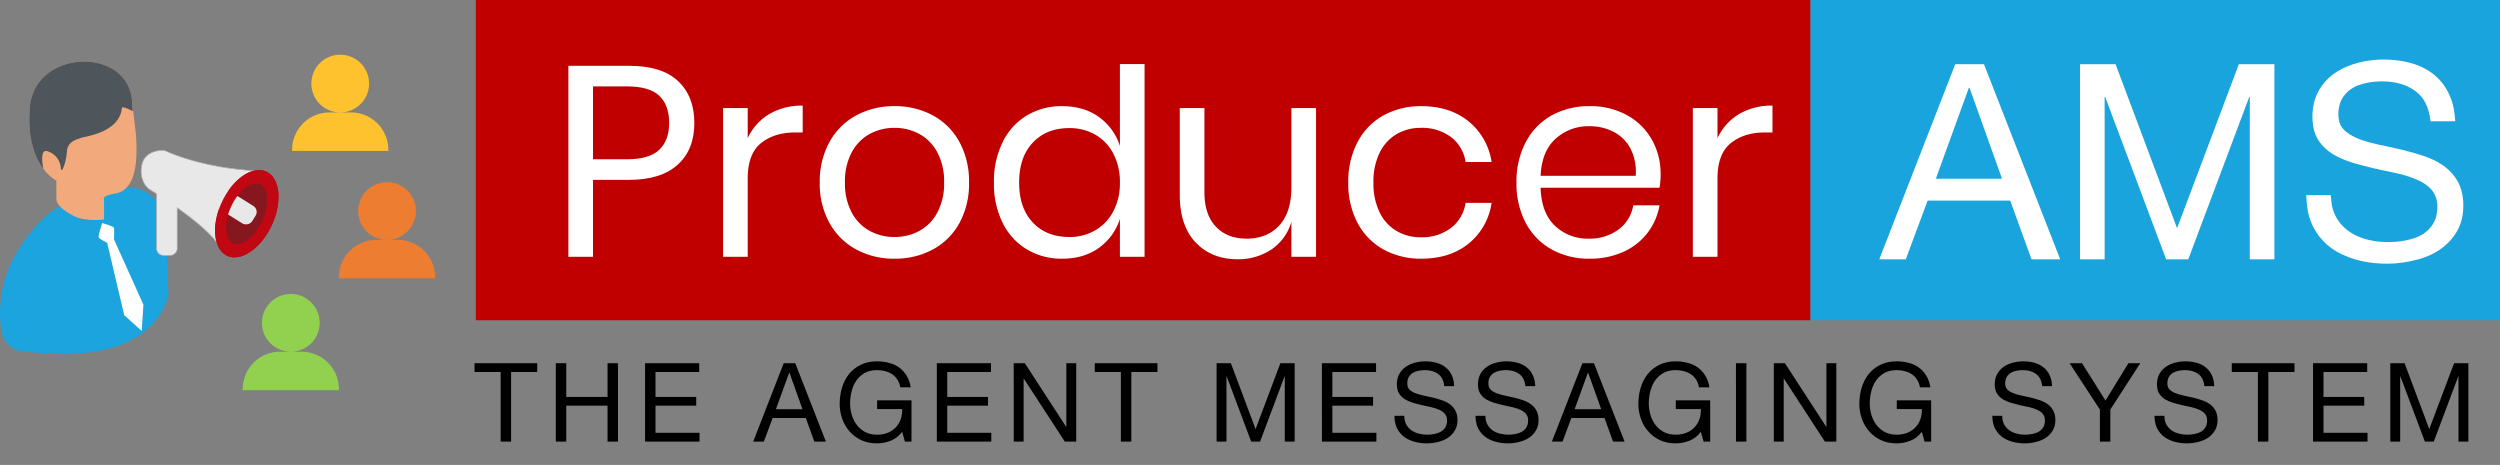
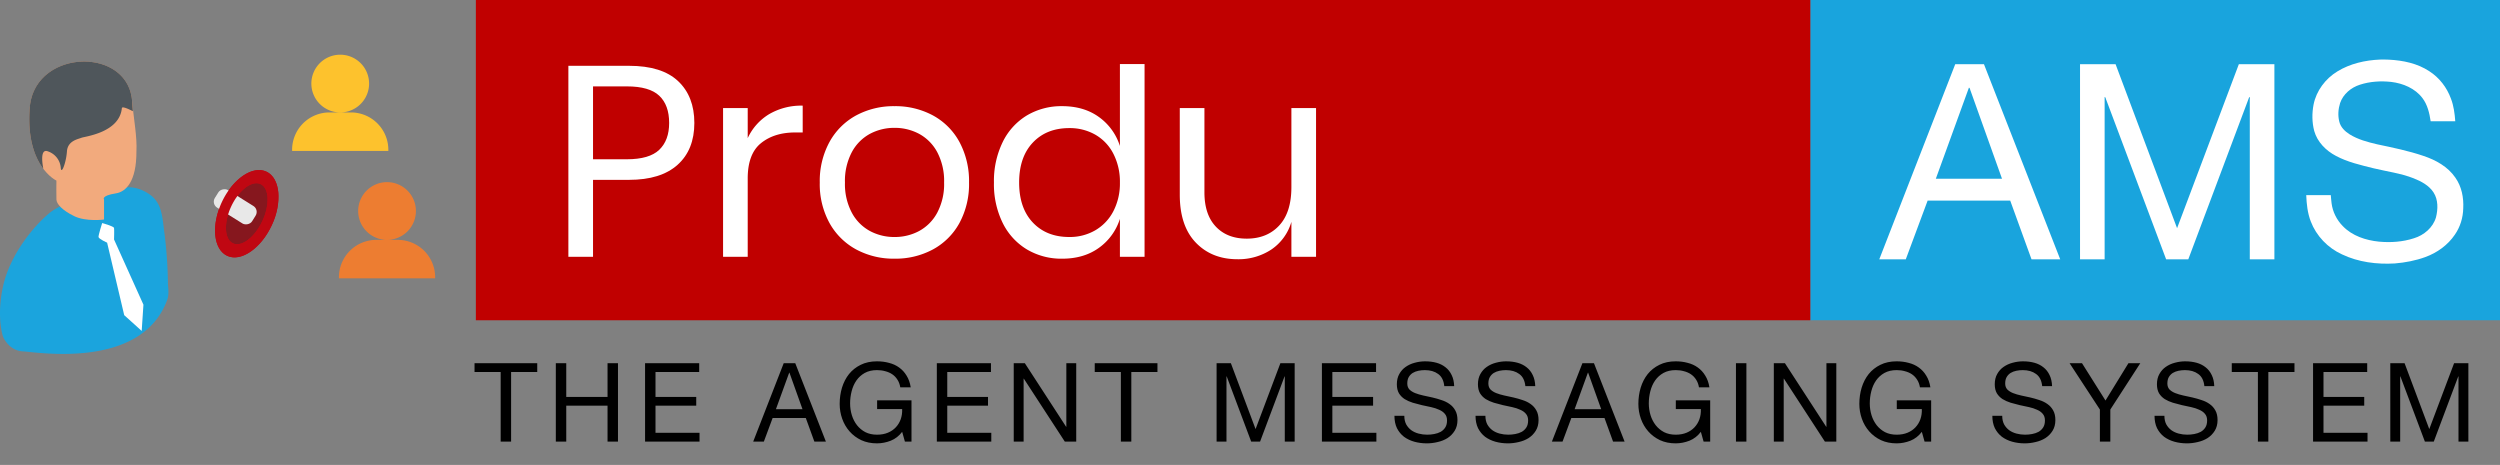
<svg xmlns="http://www.w3.org/2000/svg" xmlns:ns1="http://sodipodi.sourceforge.net/DTD/sodipodi-0.dtd" xmlns:ns2="http://www.inkscape.org/namespaces/inkscape" id="Group_2863" data-name="Group 2863" width="1069.97" height="199" viewBox="0 0 1069.97 199" version="1.1" ns1:docname="AMS LOGO.svg" ns2:version="1.1.2 (b8e25be8, 2022-02-05)">
  <rect x="0" y="0" width="1069.97" height="199" fill="#808080" stroke="none" />
  <defs id="defs414" />
  <ns1:namedview id="namedview412" pagecolor="#ffffff" bordercolor="#666666" borderopacity="1.0" ns2:pageshadow="2" ns2:pageopacity="0.0" ns2:pagecheckerboard="0" showgrid="false" ns2:zoom="0.8448433" ns2:cx="618.45788" ns2:cy="-17.754772" ns2:window-width="1440" ns2:window-height="786" ns2:window-x="0" ns2:window-y="25" ns2:window-maximized="0" ns2:current-layer="Group_2863" />
  <g id="Group_273" data-name="Group 273" transform="translate(-3471.029 -2262.965)">
    <g id="Group_272" data-name="Group 272" transform="translate(3195.615 2717.388)">
      <rect id="Rectangle_174" data-name="Rectangle 174" width="295.184" height="137.069" transform="translate(1050.2 -454.422)" fill="#19a4dd" />
      <rect id="Rectangle_175" data-name="Rectangle 175" width="571.122" height="137.069" transform="scale(1,-1)" fill="#c00000" x="479.078" y="317.353" />
      <g id="Group_252" data-name="Group 252" transform="translate(518.672 -430.316)">
        <path id="Path_263" data-name="Path 263" d="M498.178-380.9v32.927H487.627V-429.71H513.6q14.026,0,20.985,6.55t6.957,17.913q0,11.478-7.188,17.913T513.6-380.9Zm28.347-12.869q4.231-4.057,4.232-11.478,0-7.652-4.232-11.651t-13.854-4H498.178v31.188h14.493Q522.292-389.711,526.525-393.769Z" transform="translate(-487.627 433.768)" fill="#fff" />
        <path id="Path_264" data-name="Path 264" d="M565.424-411.1a27.22,27.22,0,0,1,14.375-3.651v11.478h-3.245q-8.927,0-14.609,4.58t-5.68,15.129v33.508h-10.55v-63.652h10.55v12.869A23.407,23.407,0,0,1,565.424-411.1Z" transform="translate(-479.512 435.858)" fill="#fff" />
        <path id="Path_265" data-name="Path 265" d="M630.435-410.611A28.241,28.241,0,0,1,641.8-399.249a35.308,35.308,0,0,1,4.116,17.391,34.969,34.969,0,0,1-4.116,17.334,28.314,28.314,0,0,1-11.363,11.3,33.769,33.769,0,0,1-16.406,3.942,33.757,33.757,0,0,1-16.405-3.942,28.682,28.682,0,0,1-11.421-11.3,34.568,34.568,0,0,1-4.174-17.334,34.9,34.9,0,0,1,4.174-17.391,28.6,28.6,0,0,1,11.421-11.362,33.773,33.773,0,0,1,16.405-3.942A33.785,33.785,0,0,1,630.435-410.611Zm-26.9,7.883a19.189,19.189,0,0,0-7.768,7.826,26.375,26.375,0,0,0-2.956,13.043,26.105,26.105,0,0,0,2.956,12.928,19.161,19.161,0,0,0,7.768,7.826,22.047,22.047,0,0,0,10.492,2.551,22.046,22.046,0,0,0,10.492-2.551,19.169,19.169,0,0,0,7.769-7.826,26.114,26.114,0,0,0,2.956-12.928A26.383,26.383,0,0,0,632.29-394.9a19.2,19.2,0,0,0-7.769-7.826,22.081,22.081,0,0,0-10.492-2.55A22.082,22.082,0,0,0,603.536-402.727Z" transform="translate(-474.438 435.886)" fill="#fff" />
        <path id="Path_266" data-name="Path 266" d="M692.366-407.3a24.177,24.177,0,0,1,8.984,12.406v-38.376H711.9v85.8H701.35v-16.232a24.153,24.153,0,0,1-8.984,12.4q-6.435,4.64-15.711,4.639a28.848,28.848,0,0,1-15.072-3.942,27.232,27.232,0,0,1-10.375-11.3,37.564,37.564,0,0,1-3.769-17.334,37.934,37.934,0,0,1,3.769-17.391A27.175,27.175,0,0,1,661.583-408a28.858,28.858,0,0,1,15.072-3.943Q685.931-411.938,692.366-407.3Zm-28.29,10.956q-5.857,6.2-5.855,17.1t5.855,17.1q5.854,6.2,15.595,6.2a21.646,21.646,0,0,0,11.187-2.9,20.157,20.157,0,0,0,7.71-8.174,25.826,25.826,0,0,0,2.782-12.231,26.182,26.182,0,0,0-2.782-12.29,19.717,19.717,0,0,0-7.71-8.174,22.014,22.014,0,0,0-11.187-2.84Q669.932-402.547,664.076-396.345Z" transform="translate(-465.3 433.271)" fill="#fff" />
        <path id="Path_267" data-name="Path 267" d="M775.542-413.841v63.651h-10.55v-14.956a21.411,21.411,0,0,1-8.637,11.884,25.5,25.5,0,0,1-14.434,4.116q-11.016,0-17.855-7.131t-6.841-20.463v-37.1h10.549v36.057q0,9.509,4.871,14.667t13.218,5.159q8.693,0,13.912-5.624t5.218-16.4v-33.855Z" transform="translate(-455.55 435.986)" fill="#fff" />
-         <path id="Path_268" data-name="Path 268" d="M831.975-408.06a27.5,27.5,0,0,1,9.855,17.391H830.7a16.283,16.283,0,0,0-6.319-10.725,20.7,20.7,0,0,0-12.811-3.884,20.526,20.526,0,0,0-10.146,2.55,18.56,18.56,0,0,0-7.362,7.826,27.721,27.721,0,0,0-2.782,13.043,27.707,27.707,0,0,0,2.782,13.044,18.527,18.527,0,0,0,7.362,7.825,20.488,20.488,0,0,0,10.146,2.552,20.485,20.485,0,0,0,12.811-3.942,16.493,16.493,0,0,0,6.319-10.783h11.131a27.338,27.338,0,0,1-9.855,17.449q-8,6.435-20.172,6.434a32.764,32.764,0,0,1-16.232-3.942,27.84,27.84,0,0,1-11.072-11.3,35.765,35.765,0,0,1-4-17.334,36.113,36.113,0,0,1,4-17.391,27.774,27.774,0,0,1,11.072-11.362,32.779,32.779,0,0,1,16.232-3.942Q823.975-414.553,831.975-408.06Z" transform="translate(-446.711 435.886)" fill="#fff" />
-         <path id="Path_269" data-name="Path 269" d="M904.886-379.655h-50.9q.347,10.9,6.2,16.348a20.23,20.23,0,0,0,14.318,5.449,20.688,20.688,0,0,0,12.813-3.884,16.063,16.063,0,0,0,6.318-10.376h11.245a26.74,26.74,0,0,1-5.159,11.826,26.788,26.788,0,0,1-10.376,8.116,34.365,34.365,0,0,1-14.376,2.9,32.761,32.761,0,0,1-16.232-3.942,27.842,27.842,0,0,1-11.073-11.3,35.766,35.766,0,0,1-4-17.334,36.114,36.114,0,0,1,4-17.391,27.776,27.776,0,0,1,11.073-11.362,32.776,32.776,0,0,1,16.232-3.942,32.047,32.047,0,0,1,16.172,3.942A27.153,27.153,0,0,1,901.7-400.06a29.7,29.7,0,0,1,3.652,14.609A31.51,31.51,0,0,1,904.886-379.655Zm-12.52-16.927a16.975,16.975,0,0,0-7.306-7.072,22.241,22.241,0,0,0-10.085-2.32,20.883,20.883,0,0,0-14.61,5.391q-5.914,5.392-6.375,15.826h40.694A21.666,21.666,0,0,0,892.365-396.582Z" transform="translate(-437.885 435.886)" fill="#fff" />
-         <path id="Path_270" data-name="Path 270" d="M929.6-411.1a27.224,27.224,0,0,1,14.376-3.651v11.478h-3.247q-8.929,0-14.607,4.58t-5.682,15.129v33.508h-10.55v-63.652h10.55v12.869A23.4,23.4,0,0,1,929.6-411.1Z" transform="translate(-428.633 435.858)" fill="#fff" />
      </g>
      <rect id="Rectangle_176" data-name="Rectangle 176" width="44.167" height="12.184" transform="translate(745.6 -439.193)" fill="#c00000" />
    </g>
  </g>
  <path id="AMS" style="stroke-width:1.1;stroke-miterlimit:4;stroke-dasharray:none;fill:#ffffff" d="m 1018.637,25.494 c -6.354,0.27 -12.808,1.713 -18.272,5.07 -5.111,3.11 -9.021,8.289 -10.186,14.199 -0.718,3.72 -0.682,7.626 0.283,11.299 1.326,4.709 5.02,8.416 9.272,10.647 5.003,2.692 10.597,3.925 16.062,5.301 5.731,1.387 11.65,2.134 17.171,4.288 3.276,1.307 6.622,3.041 8.583,6.099 2.006,3.139 1.9,7.142 1.018,10.634 -1.28,4.388 -5.146,7.643 -9.433,8.942 -4.8,1.563 -9.947,1.913 -14.955,1.448 -5.651,-0.57 -11.472,-2.463 -15.489,-6.652 -2.611,-2.647 -4.353,-6.127 -4.811,-9.824 -0.157,-1.141 -0.216,-2.293 -0.328,-3.439 -3.504,0 -7.008,0 -10.512,0 0.154,3.806 0.546,7.659 1.933,11.238 2.355,6.23 7.319,11.366 13.365,14.118 7.008,3.352 14.947,4.341 22.643,3.888 4.434,-0.367 8.856,-1.215 13.043,-2.735 5.035,-1.845 9.614,-5.109 12.629,-9.584 2.287,-3.282 3.494,-7.246 3.583,-11.234 0.249,-4.6 -0.675,-9.397 -3.392,-13.197 -3.186,-4.673 -8.367,-7.518 -13.622,-9.27 -6.462,-2.2 -13.161,-3.561 -19.828,-4.969 -4.061,-0.948 -8.191,-2.041 -11.768,-4.256 -2.026,-1.277 -3.898,-3.085 -4.449,-5.5 -0.645,-2.582 -0.444,-5.356 0.356,-7.879 1.292,-3.847 4.697,-6.674 8.498,-7.876 4.297,-1.396 8.916,-1.671 13.391,-1.187 5.059,0.612 10.22,2.751 13.356,6.92 2.173,2.86 3.001,6.447 3.515,9.933 3.512,10e-7 7.024,0 10.535,0 -0.245,-3.307 -0.655,-6.642 -1.872,-9.752 -1.733,-4.741 -4.962,-8.94 -9.226,-11.67 -5.115,-3.389 -11.307,-4.661 -17.352,-4.959 -1.247,-0.061 -2.495,-0.065 -3.743,-0.039 z M 836.328,28.736 C 825.651,56.157 814.977,83.579 804.299,111 c 3.783,0 7.565,0 11.348,0 3.12,-8.385 6.241,-16.769 9.361,-25.154 11.778,0 23.556,0 35.334,0 3.042,8.385 6.083,16.77 9.125,25.154 4.095,0 8.19,0 12.285,0 -10.882,-27.845 -21.761,-55.692 -32.645,-83.537 -4.094,0 -8.189,0 -12.283,0 -0.165,0.424 -0.331,0.849 -0.496,1.273 z m 53.898,0.727 c 0,27.179 0,54.358 0,81.537 3.51,0 7.021,0 10.531,0 0,-23.166 0,-46.332 0,-69.498 0.55,0.087 0.489,1.056 0.793,1.498 8.511,22.667 17.02,45.334 25.533,68 3.158,0 6.315,0 9.473,0 8.701,-23.165 17.397,-46.332 26.096,-69.498 0.521,0.09 0.094,1.128 0.232,1.6 0,22.633 0,45.265 0,67.898 3.51,0 7.02,0 10.529,0 0,-27.846 0,-55.691 0,-83.537 -5.07,0 -10.141,0 -15.211,0 -8.811,23.401 -17.628,46.799 -26.441,70.199 -8.775,-23.4 -17.549,-46.799 -26.324,-70.199 -5.07,0 -10.141,0 -15.211,0 0,0.667 0,1.333 0,2 z m -47.475,8.07 c 0.454,0.199 0.428,1.061 0.7,1.511 4.459,12.48 8.918,24.96 13.378,37.441 -9.438,0 -18.876,0 -28.314,0 4.719,-12.986 9.438,-25.971 14.156,-38.957 z" />
  <g id="Group_2860" data-name="Group 2860">
    <g id="Group_2848" data-name="Group 2848" transform="translate(103.871 125.815)">
-       <path id="Union_2" data-name="Union 2" d="M0,41.182V40.71a16,16,0,0,1,16-16h9.183a16,16,0,0,1,16,16v.472ZM8.237,12.354A12.355,12.355,0,1,1,20.592,24.71,12.355,12.355,0,0,1,8.237,12.354Z" transform="translate(0 0)" fill="#92d050" />
-     </g>
+       </g>
    <g id="Group_2849" data-name="Group 2849" transform="translate(145.056 77.952)">
      <path id="Union_2-2" data-name="Union 2" d="M0,41.182V40.71a16,16,0,0,1,16-16h9.183a16,16,0,0,1,16,16v.472ZM8.237,12.354A12.355,12.355,0,1,1,20.592,24.71,12.355,12.355,0,0,1,8.237,12.354Z" transform="translate(0 0)" fill="#ed7d31" />
    </g>
    <g id="Group_2850" data-name="Group 2850" transform="translate(125.02 23.41)">
      <path id="Union_2-3" data-name="Union 2" d="M0,41.182V40.71a16,16,0,0,1,16-16h9.183a16,16,0,0,1,16,16v.472ZM8.237,12.354A12.355,12.355,0,1,1,20.592,24.71,12.355,12.355,0,0,1,8.237,12.354Z" transform="translate(0 0)" fill="#fdc22d" />
    </g>
    <g id="Group_2851" data-name="Group 2851" transform="translate(0 26.345)">
      <path id="Path_2177" data-name="Path 2177" d="M1213.121,2567.134c-7.087,5.734-17.21,18.2-20.136,31.568s0,21.565,0,21.565,2.309,5.958,8.537,6.3,50.612,7.842,61.676-21.915c1.006-2.7.374-5.381.361-7.493a192.963,192.963,0,0,0-1.415-20.611c-.986-6.668-.814-13.064-6.13-16.95-3.417-2.5-7.467-3.707-10.861-3.137S1220.209,2561.4,1213.121,2567.134Z" transform="translate(-1191.685 -2502.52)" fill="#1ba4dd" />
      <path id="Path_2178" data-name="Path 2178" d="M1223.471,2567.583s-1.622,5.121-1.556,5.957,3.678,2.428,3.678,2.428l7.318,31.038,7.48,6.746.749-11.228-12.583-27.906s.133-4.162,0-4.931S1223.471,2567.583,1223.471,2567.583Z" transform="translate(-1179.748 -2498.461)" fill="#fff" />
      <path id="Path_2179" data-name="Path 2179" d="M1232.126,2575.126v8.563s-7.734,1.048-12.836-1.476-7.456-5.151-7.543-7.086,0-8.1,0-8.1-13.4-6.225-11.407-31.258,41.7-26.348,43.767-3.083c.7,7.865,2.227,15.627,1.883,21.85.052,12.922-4.506,17.283-8.8,17.956C1230.7,2573.506,1232.126,2575.126,1232.126,2575.126Z" transform="translate(-1187.598 -2516.077)" fill="#f2aa7d" />
      <path id="Intersection_1" data-name="Intersection 1" d="M13.479,45.617a8.074,8.074,0,0,0-5.456-7.159c-3.93-1.624-2.055,7.159-2.055,7.159s-.03.042-.089.118C2.52,41.2-.872,33.172.2,19.69c2-25.034,41.7-26.345,43.768-3.082q.211,2.375.358,4.641c-2.888-1.459-4.476-1.977-4.7-1.382-.976,10.617-15.918,12.172-17.3,12.754s-5.905,1.229-6.214,5.837c-.25,3.716-1.6,7.96-2.284,7.959C13.667,46.417,13.542,46.172,13.479,45.617Z" transform="translate(12.538 0)" fill="#4f565b" />
    </g>
    <g id="Group_2852" data-name="Group 2852" transform="translate(60.418 64.358)">
-       <path id="Union_1" data-name="Union 1" d="M9.582,44.933a3,3,0,0,1-3-3V18.568C4.512,17.237,3.21,16.448,3.21,16.448S-1.38,12.911.417,5.707C1.946-.006,8.852-.2,10.019.077,28.643,8.4,50.574,8.814,50.574,8.814S38.942,49.952,33.045,40.459c-3.023-4.865-10.784-11.051-17.634-15.926v17.4a3,3,0,0,1-3,3Z" transform="translate(0 0)" fill="#e8e8e8" stroke="#b1b1b1" stroke-width="0.3" />
      <ellipse id="Ellipse_12" data-name="Ellipse 12" cx="11.772" cy="19.866" rx="11.772" ry="19.866" transform="translate(42.927 4.132) rotate(25)" fill="#c00712" />
      <ellipse id="Ellipse_13" data-name="Ellipse 13" cx="7.358" cy="13.98" rx="7.358" ry="13.98" transform="translate(44.44 11.331) rotate(25)" fill="#86171e" />
      <rect id="Rectangle_1684" data-name="Rectangle 1684" width="8.829" height="18.803" rx="3" transform="matrix(0.53, -0.848, 0.848, 0.53, 29.95, 22.911)" fill="#e8e8e8" />
      <path id="Exclusion_1" data-name="Exclusion 1" d="M8.326,37.368a7.4,7.4,0,0,1-3.151-.68c-5.883-2.743-6.9-13.052-2.274-22.98C6.664,5.637,13.208,0,18.814,0a7.4,7.4,0,0,1,3.152.68c2.85,1.328,4.656,4.45,5.085,8.791A27.975,27.975,0,0,1,24.241,23.66C20.475,31.731,13.931,37.368,8.326,37.368ZM17.712,5.635c-3.636,0-8.081,4.087-10.811,9.94-3.257,6.985-2.915,14.064.762,15.779a4.141,4.141,0,0,0,1.764.379c3.636,0,8.082-4.087,10.813-9.939a21.684,21.684,0,0,0,2.224-9.87c-.144-2.98-1.2-5.079-2.986-5.909A4.14,4.14,0,0,0,17.712,5.635Z" transform="translate(31.63 8.426)" fill="#c00712" />
    </g>
  </g>
  <path id="THE_AGENT_MESSAGING_SYSTEM" ns1:type="inkscape:offset" ns2:radius="0" ns2:original="M 172.34766 -34.357422 C 169.68432 -34.357422 167.35104 -33.856182 165.3457 -32.853516 C 163.3717 -31.882182 161.71061 -30.564964 160.36328 -28.904297 C 159.04728 -27.24363 158.0448 -25.300839 157.35547 -23.076172 C 156.69747 -20.882839 156.36914 -18.565094 156.36914 -16.121094 C 156.36914 -13.92776 156.72855 -11.812057 157.44922 -9.7753906 C 158.16989 -7.738724 159.21899 -5.9377604 160.59766 -4.3710938 C 161.97632 -2.8044271 163.65295 -1.5513281 165.62695 -0.61132812 C 167.60095 0.29733854 169.84099 0.75195312 172.34766 0.75195312 C 174.32166 0.75195313 176.27999 0.37504688 178.22266 -0.37695312 C 180.16532 -1.1602865 181.79533 -2.4289271 183.11133 -4.1835938 L 184.28711 0 L 187.10547 0 L 187.10547 -17.671875 L 172.39453 -17.671875 L 172.39453 -13.912109 L 183.11133 -13.912109 C 183.17399 -12.376776 182.97 -10.935224 182.5 -9.5878906 C 182.03 -8.2718906 181.32477 -7.1120417 180.38477 -6.109375 C 179.4761 -5.1380417 178.34929 -4.3706406 177.00195 -3.8066406 C 175.65462 -3.2426406 174.10232 -2.9609375 172.34766 -2.9609375 C 170.46766 -2.9609375 168.80852 -3.3223021 167.36719 -4.0429688 C 165.95719 -4.7949687 164.76626 -5.7819062 163.79492 -7.0039062 C 162.82359 -8.2572396 162.08727 -9.6812969 161.58594 -11.279297 C 161.0846 -12.90863 160.83398 -14.600802 160.83398 -16.355469 C 160.83398 -18.141469 161.05352 -19.880266 161.49219 -21.572266 C 161.93085 -23.295599 162.60305 -24.816812 163.51172 -26.132812 C 164.45172 -27.480146 165.64265 -28.560333 167.08398 -29.375 C 168.55665 -30.189667 170.31099 -30.597656 172.34766 -30.597656 C 173.60099 -30.597656 174.77638 -30.440286 175.87305 -30.126953 C 177.00105 -29.844953 178.00353 -29.40588 178.88086 -28.810547 C 179.75819 -28.215214 180.49451 -27.447812 181.08984 -26.507812 C 181.68518 -25.599146 182.09317 -24.503417 182.3125 -23.21875 L 186.77734 -23.21875 C 186.46401 -25.19275 185.86952 -26.867427 184.99219 -28.246094 C 184.14619 -29.656094 183.07959 -30.815943 181.79492 -31.724609 C 180.54159 -32.633276 179.10004 -33.291885 177.4707 -33.699219 C 175.8727 -34.137885 174.16499 -34.357422 172.34766 -34.357422 z M 407.00586 -34.357422 C 405.47053 -34.357422 403.96681 -34.153427 402.49414 -33.746094 C 401.05281 -33.370094 399.75308 -32.775604 398.59375 -31.960938 C 397.46575 -31.177604 396.55652 -30.15763 395.86719 -28.904297 C 395.17785 -27.682297 394.83398 -26.225203 394.83398 -24.533203 C 394.83398 -22.99787 395.13123 -21.713687 395.72656 -20.679688 C 396.35323 -19.677021 397.16726 -18.847453 398.16992 -18.189453 C 399.20392 -17.562786 400.36377 -17.046005 401.64844 -16.638672 C 402.9331 -16.262672 404.23283 -15.916849 405.54883 -15.603516 C 406.89616 -15.321516 408.21338 -15.039813 409.49805 -14.757812 C 410.78271 -14.475812 411.92702 -14.100859 412.92969 -13.630859 C 413.96369 -13.192193 414.77771 -12.611292 415.37305 -11.890625 C 415.99971 -11.169958 416.3125 -10.229646 416.3125 -9.0703125 C 416.3125 -7.8483125 416.06188 -6.8458333 415.56055 -6.0625 C 415.05921 -5.2791667 414.4006 -4.6535938 413.58594 -4.1835938 C 412.77127 -3.7449271 411.84845 -3.4301875 410.81445 -3.2421875 C 409.81179 -3.0541875 408.80931 -2.9609375 407.80664 -2.9609375 C 406.55331 -2.9609375 405.33129 -3.1183073 404.14062 -3.4316406 C 402.94996 -3.744974 401.8989 -4.2306719 400.99023 -4.8886719 C 400.1129 -5.5466719 399.39212 -6.3762396 398.82812 -7.3789062 C 398.29546 -8.4129062 398.0293 -9.6349219 398.0293 -11.044922 L 393.79883 -11.044922 C 393.79883 -9.0082552 394.16019 -7.238375 394.88086 -5.734375 C 395.63286 -4.2617083 396.63534 -3.0396927 397.88867 -2.0683594 C 399.17334 -1.1283594 400.64597 -0.423125 402.30664 0.046875 C 403.99864 0.516875 405.78406 0.75195312 407.66406 0.75195312 C 409.1994 0.75195313 410.73615 0.5635 412.27148 0.1875 C 413.83815 -0.15716667 415.24667 -0.72057292 416.5 -1.5039062 C 417.75333 -2.3185729 418.77331 -3.3521354 419.55664 -4.6054688 C 420.37131 -5.8901354 420.77734 -7.4268906 420.77734 -9.2128906 C 420.77734 -10.873557 420.46456 -12.25099 419.83789 -13.347656 C 419.24256 -14.444323 418.42853 -15.353552 417.39453 -16.074219 C 416.39186 -16.794885 415.24756 -17.358292 413.96289 -17.765625 C 412.67822 -18.204292 411.36296 -18.581198 410.01562 -18.894531 C 408.69962 -19.207865 407.39795 -19.489568 406.11328 -19.740234 C 404.82861 -20.022234 403.67072 -20.366104 402.63672 -20.773438 C 401.63405 -21.180771 400.81807 -21.697552 400.19141 -22.324219 C 399.59607 -22.982219 399.29883 -23.829281 399.29883 -24.863281 C 399.29883 -25.959948 399.50282 -26.869177 399.91016 -27.589844 C 400.34882 -28.341844 400.91223 -28.936333 401.60156 -29.375 C 402.32223 -29.813667 403.13626 -30.126453 404.04492 -30.314453 C 404.95359 -30.502453 405.87836 -30.597656 406.81836 -30.597656 C 409.13703 -30.597656 411.03319 -30.047839 412.50586 -28.951172 C 414.00986 -27.885839 414.88801 -26.147042 415.13867 -23.734375 L 419.36719 -23.734375 C 419.30452 -25.583042 418.94511 -27.166422 418.28711 -28.482422 C 417.66044 -29.829755 416.7823 -30.941026 415.6543 -31.818359 C 414.55763 -32.695693 413.27345 -33.33876 411.80078 -33.746094 C 410.32811 -34.153427 408.72919 -34.357422 407.00586 -34.357422 z M 441.71289 -34.357422 C 440.17756 -34.357422 438.67384 -34.153427 437.20117 -33.746094 C 435.75984 -33.370094 434.46011 -32.775604 433.30078 -31.960938 C 432.17278 -31.177604 431.26355 -30.15763 430.57422 -28.904297 C 429.88489 -27.682297 429.54102 -26.225203 429.54102 -24.533203 C 429.54102 -22.99787 429.83826 -21.713687 430.43359 -20.679688 C 431.06026 -19.677021 431.87429 -18.847453 432.87695 -18.189453 C 433.91095 -17.562786 435.0708 -17.046005 436.35547 -16.638672 C 437.64014 -16.262672 438.93986 -15.916849 440.25586 -15.603516 C 441.60319 -15.321516 442.92041 -15.039813 444.20508 -14.757812 C 445.48974 -14.475812 446.6321 -14.100859 447.63477 -13.630859 C 448.66877 -13.192193 449.48474 -12.611292 450.08008 -11.890625 C 450.70674 -11.169958 451.01953 -10.229646 451.01953 -9.0703125 C 451.01953 -7.8483125 450.76891 -6.8458333 450.26758 -6.0625 C 449.76624 -5.2791667 449.10764 -4.6535938 448.29297 -4.1835938 C 447.4783 -3.7449271 446.55353 -3.4301875 445.51953 -3.2421875 C 444.51686 -3.0541875 443.51439 -2.9609375 442.51172 -2.9609375 C 441.25839 -2.9609375 440.03637 -3.1183073 438.8457 -3.4316406 C 437.65504 -3.744974 436.60593 -4.2306719 435.69727 -4.8886719 C 434.81993 -5.5466719 434.09916 -6.3762396 433.53516 -7.3789062 C 433.00249 -8.4129062 432.73633 -9.6349219 432.73633 -11.044922 L 428.50586 -11.044922 C 428.50586 -9.0082552 428.86722 -7.238375 429.58789 -5.734375 C 430.33989 -4.2617083 431.34237 -3.0396927 432.5957 -2.0683594 C 433.88037 -1.1283594 435.35301 -0.423125 437.01367 0.046875 C 438.70567 0.516875 440.49109 0.75195312 442.37109 0.75195312 C 443.90643 0.75195313 445.44123 0.5635 446.97656 0.1875 C 448.54323 -0.15716667 449.9537 -0.72057292 451.20703 -1.5039062 C 452.46036 -2.3185729 453.47839 -3.3521354 454.26172 -4.6054688 C 455.07639 -5.8901354 455.48438 -7.4268906 455.48438 -9.2128906 C 455.48438 -10.873557 455.17159 -12.25099 454.54492 -13.347656 C 453.94959 -14.444323 453.13361 -15.353552 452.09961 -16.074219 C 451.09694 -16.794885 449.95459 -17.358292 448.66992 -17.765625 C 447.38526 -18.204292 446.06804 -18.581198 444.7207 -18.894531 C 443.4047 -19.207865 442.10498 -19.489568 440.82031 -19.740234 C 439.53565 -20.022234 438.3758 -20.366104 437.3418 -20.773438 C 436.33913 -21.180771 435.5251 -21.697552 434.89844 -22.324219 C 434.3031 -22.982219 434.00586 -23.829281 434.00586 -24.863281 C 434.00586 -25.959948 434.20985 -26.869177 434.61719 -27.589844 C 435.05585 -28.341844 435.61926 -28.936333 436.30859 -29.375 C 437.02926 -29.813667 437.84329 -30.126453 438.75195 -30.314453 C 439.66062 -30.502453 440.58539 -30.597656 441.52539 -30.597656 C 443.84406 -30.597656 445.74022 -30.047839 447.21289 -28.951172 C 448.71689 -27.885839 449.59308 -26.147042 449.84375 -23.734375 L 454.07422 -23.734375 C 454.01155 -25.583042 453.65214 -27.166422 452.99414 -28.482422 C 452.36747 -29.829755 451.48933 -30.941026 450.36133 -31.818359 C 449.26466 -32.695693 447.98048 -33.33876 446.50781 -33.746094 C 445.03515 -34.153427 443.43622 -34.357422 441.71289 -34.357422 z M 514.18164 -34.357422 C 511.51831 -34.357422 509.18307 -33.856182 507.17773 -32.853516 C 505.20373 -31.882182 503.5446 -30.564964 502.19727 -28.904297 C 500.88127 -27.24363 499.87879 -25.300839 499.18945 -23.076172 C 498.53145 -20.882839 498.20117 -18.565094 498.20117 -16.121094 C 498.20117 -13.92776 498.56254 -11.812057 499.2832 -9.7753906 C 500.00387 -7.738724 501.05297 -5.9377604 502.43164 -4.3710938 C 503.81031 -2.8044271 505.48694 -1.5513281 507.46094 -0.61132812 C 509.43494 0.29733854 511.67497 0.75195312 514.18164 0.75195312 C 516.15564 0.75195313 518.11397 0.37504688 520.05664 -0.37695312 C 521.99931 -1.1602865 523.62931 -2.4289271 524.94531 -4.1835938 L 526.11914 0 L 528.93945 0 L 528.93945 -17.671875 L 514.22852 -17.671875 L 514.22852 -13.912109 L 524.94531 -13.912109 C 525.00798 -12.376776 524.80398 -10.935224 524.33398 -9.5878906 C 523.86398 -8.2718906 523.15875 -7.1120417 522.21875 -6.109375 C 521.31008 -5.1380417 520.18132 -4.3706406 518.83398 -3.8066406 C 517.48665 -3.2426406 515.93631 -2.9609375 514.18164 -2.9609375 C 512.30164 -2.9609375 510.64055 -3.3223021 509.19922 -4.0429688 C 507.78922 -4.7949687 506.59829 -5.7819062 505.62695 -7.0039062 C 504.65562 -8.2572396 503.9193 -9.6812969 503.41797 -11.279297 C 502.91664 -12.90863 502.66602 -14.600802 502.66602 -16.355469 C 502.66602 -18.141469 502.88555 -19.880266 503.32422 -21.572266 C 503.76289 -23.295599 504.43704 -24.816812 505.3457 -26.132812 C 506.2857 -27.480146 507.47664 -28.560333 508.91797 -29.375 C 510.39064 -30.189667 512.14497 -30.597656 514.18164 -30.597656 C 515.43497 -30.597656 516.61036 -30.440286 517.70703 -30.126953 C 518.83503 -29.844953 519.83751 -29.40588 520.71484 -28.810547 C 521.59218 -28.215214 522.32849 -27.447812 522.92383 -26.507812 C 523.51916 -25.599146 523.9252 -24.503417 524.14453 -23.21875 L 528.61133 -23.21875 C 528.29799 -25.19275 527.70155 -26.867427 526.82422 -28.246094 C 525.97822 -29.656094 524.91357 -30.815943 523.62891 -31.724609 C 522.37557 -32.633276 520.93402 -33.291885 519.30469 -33.699219 C 517.70669 -34.137885 515.99897 -34.357422 514.18164 -34.357422 z M 608.75391 -34.357422 C 606.09057 -34.357422 603.75729 -33.856182 601.75195 -32.853516 C 599.77795 -31.882182 598.11686 -30.564964 596.76953 -28.904297 C 595.45353 -27.24363 594.45105 -25.300839 593.76172 -23.076172 C 593.10372 -20.882839 592.77344 -18.565094 592.77344 -16.121094 C 592.77344 -13.92776 593.1348 -11.812057 593.85547 -9.7753906 C 594.57614 -7.738724 595.62524 -5.9377604 597.00391 -4.3710938 C 598.38257 -2.8044271 600.0592 -1.5513281 602.0332 -0.61132812 C 604.0072 0.29733854 606.24724 0.75195312 608.75391 0.75195312 C 610.72791 0.75195313 612.68624 0.37504688 614.62891 -0.37695312 C 616.57157 -1.1602865 618.20158 -2.4289271 619.51758 -4.1835938 L 620.69141 0 L 623.51172 0 L 623.51172 -17.671875 L 608.80078 -17.671875 L 608.80078 -13.912109 L 619.51758 -13.912109 C 619.58024 -12.376776 619.37625 -10.935224 618.90625 -9.5878906 C 618.43625 -8.2718906 617.73102 -7.1120417 616.79102 -6.109375 C 615.88235 -5.1380417 614.75554 -4.3706406 613.4082 -3.8066406 C 612.06087 -3.2426406 610.50857 -2.9609375 608.75391 -2.9609375 C 606.87391 -2.9609375 605.21282 -3.3223021 603.77148 -4.0429688 C 602.36148 -4.7949687 601.17251 -5.7819062 600.20117 -7.0039062 C 599.22984 -8.2572396 598.49352 -9.6812969 597.99219 -11.279297 C 597.49085 -12.90863 597.24023 -14.600802 597.24023 -16.355469 C 597.24023 -18.141469 597.45782 -19.880266 597.89648 -21.572266 C 598.33515 -23.295599 599.0093 -24.816812 599.91797 -26.132812 C 600.85797 -27.480146 602.0489 -28.560333 603.49023 -29.375 C 604.9629 -30.189667 606.71724 -30.597656 608.75391 -30.597656 C 610.00724 -30.597656 611.18263 -30.440286 612.2793 -30.126953 C 613.4073 -29.844953 614.40978 -29.40588 615.28711 -28.810547 C 616.16444 -28.215214 616.90076 -27.447812 617.49609 -26.507812 C 618.09143 -25.599146 618.49942 -24.503417 618.71875 -23.21875 L 623.18359 -23.21875 C 622.87026 -25.19275 622.27382 -26.867427 621.39648 -28.246094 C 620.55048 -29.656094 619.48584 -30.815943 618.20117 -31.724609 C 616.94784 -32.633276 615.50629 -33.291885 613.87695 -33.699219 C 612.27895 -34.137885 610.57124 -34.357422 608.75391 -34.357422 z M 662.9043 -34.357422 C 661.36896 -34.357422 659.86329 -34.153427 658.39062 -33.746094 C 656.94929 -33.370094 655.64957 -32.775604 654.49023 -31.960938 C 653.36223 -31.177604 652.45301 -30.15763 651.76367 -28.904297 C 651.07434 -27.682297 650.73047 -26.225203 650.73047 -24.533203 C 650.73047 -22.99787 651.02771 -21.713687 651.62305 -20.679688 C 652.24971 -19.677021 653.06569 -18.847453 654.06836 -18.189453 C 655.10236 -17.562786 656.26026 -17.046005 657.54492 -16.638672 C 658.82959 -16.262672 660.13127 -15.916849 661.44727 -15.603516 C 662.7946 -15.321516 664.10986 -15.039813 665.39453 -14.757812 C 666.6792 -14.475812 667.82351 -14.100859 668.82617 -13.630859 C 669.86017 -13.192193 670.6742 -12.611292 671.26953 -11.890625 C 671.8962 -11.169958 672.20898 -10.229646 672.20898 -9.0703125 C 672.20898 -7.8483125 671.95836 -6.8458333 671.45703 -6.0625 C 670.9557 -5.2791667 670.29709 -4.6535938 669.48242 -4.1835938 C 668.66776 -3.7449271 667.74494 -3.4301875 666.71094 -3.2421875 C 665.70827 -3.0541875 664.70579 -2.9609375 663.70312 -2.9609375 C 662.44979 -2.9609375 661.22778 -3.1183073 660.03711 -3.4316406 C 658.84644 -3.744974 657.79539 -4.2306719 656.88672 -4.8886719 C 656.00939 -5.5466719 655.28861 -6.3762396 654.72461 -7.3789062 C 654.19194 -8.4129062 653.92578 -9.6349219 653.92578 -11.044922 L 649.69727 -11.044922 C 649.69727 -9.0082552 650.05668 -7.238375 650.77734 -5.734375 C 651.52934 -4.2617083 652.53182 -3.0396927 653.78516 -2.0683594 C 655.06982 -1.1283594 656.54246 -0.423125 658.20312 0.046875 C 659.89513 0.516875 661.68055 0.75195312 663.56055 0.75195312 C 665.09588 0.75195313 666.63264 0.5635 668.16797 0.1875 C 669.73464 -0.15716667 671.14315 -0.72057292 672.39648 -1.5039062 C 673.64982 -2.3185729 674.66979 -3.3521354 675.45312 -4.6054688 C 676.26779 -5.8901354 676.67383 -7.4268906 676.67383 -9.2128906 C 676.67383 -10.873557 676.36104 -12.25099 675.73438 -13.347656 C 675.13904 -14.444323 674.32502 -15.353552 673.29102 -16.074219 C 672.28835 -16.794885 671.14404 -17.358292 669.85938 -17.765625 C 668.57471 -18.204292 667.25944 -18.581198 665.91211 -18.894531 C 664.59611 -19.207865 663.29443 -19.489568 662.00977 -19.740234 C 660.7251 -20.022234 659.5672 -20.366104 658.5332 -20.773438 C 657.53054 -21.180771 656.71456 -21.697552 656.08789 -22.324219 C 655.49256 -22.982219 655.19531 -23.829281 655.19531 -24.863281 C 655.19531 -25.959948 655.39931 -26.869177 655.80664 -27.589844 C 656.24531 -28.341844 656.80871 -28.936333 657.49805 -29.375 C 658.21871 -29.813667 659.03469 -30.126453 659.94336 -30.314453 C 660.85203 -30.502453 661.77484 -30.597656 662.71484 -30.597656 C 665.03351 -30.597656 666.92968 -30.047839 668.40234 -28.951172 C 669.90634 -27.885839 670.78449 -26.147042 671.03516 -23.734375 L 675.26367 -23.734375 C 675.20101 -25.583042 674.84159 -27.166422 674.18359 -28.482422 C 673.55693 -29.829755 672.67878 -30.941026 671.55078 -31.818359 C 670.45411 -32.695693 669.16993 -33.33876 667.69727 -33.746094 C 666.2246 -34.153427 664.62763 -34.357422 662.9043 -34.357422 z M 732.31641 -34.357422 C 730.78107 -34.357422 729.27735 -34.153427 727.80469 -33.746094 C 726.36335 -33.370094 725.06363 -32.775604 723.9043 -31.960938 C 722.7763 -31.177604 721.86707 -30.15763 721.17773 -28.904297 C 720.4884 -27.682297 720.14258 -26.225203 720.14258 -24.533203 C 720.14258 -22.99787 720.44178 -21.713687 721.03711 -20.679688 C 721.66378 -19.677021 722.4778 -18.847453 723.48047 -18.189453 C 724.51447 -17.562786 725.67432 -17.046005 726.95898 -16.638672 C 728.24365 -16.262672 729.54338 -15.916849 730.85938 -15.603516 C 732.20671 -15.321516 733.52197 -15.039813 734.80664 -14.757812 C 736.09131 -14.475812 737.23561 -14.100859 738.23828 -13.630859 C 739.27228 -13.192193 740.08631 -12.611292 740.68164 -11.890625 C 741.30831 -11.169958 741.62305 -10.229646 741.62305 -9.0703125 C 741.62305 -7.8483125 741.37243 -6.8458333 740.87109 -6.0625 C 740.36976 -5.2791667 739.71115 -4.6535938 738.89648 -4.1835938 C 738.08182 -3.7449271 737.15705 -3.4301875 736.12305 -3.2421875 C 735.12038 -3.0541875 734.1179 -2.9609375 733.11523 -2.9609375 C 731.8619 -2.9609375 730.63989 -3.1183073 729.44922 -3.4316406 C 728.25855 -3.744974 727.20945 -4.2306719 726.30078 -4.8886719 C 725.42345 -5.5466719 724.70267 -6.3762396 724.13867 -7.3789062 C 723.60601 -8.4129062 723.33984 -9.6349219 723.33984 -11.044922 L 719.10938 -11.044922 C 719.10938 -9.0082552 719.47074 -7.238375 720.19141 -5.734375 C 720.94341 -4.2617083 721.94589 -3.0396927 723.19922 -2.0683594 C 724.48389 -1.1283594 725.95652 -0.423125 727.61719 0.046875 C 729.30919 0.516875 731.09461 0.75195312 732.97461 0.75195312 C 734.50994 0.75195313 736.04474 0.5635 737.58008 0.1875 C 739.14674 -0.15716667 740.55721 -0.72057292 741.81055 -1.5039062 C 743.06388 -2.3185729 744.0819 -3.3521354 744.86523 -4.6054688 C 745.6799 -5.8901354 746.08789 -7.4268906 746.08789 -9.2128906 C 746.08789 -10.873557 745.7751 -12.25099 745.14844 -13.347656 C 744.5531 -14.444323 743.73713 -15.353552 742.70312 -16.074219 C 741.70046 -16.794885 740.5581 -17.358292 739.27344 -17.765625 C 737.98877 -18.204292 736.67155 -18.581198 735.32422 -18.894531 C 734.00822 -19.207865 732.70849 -19.489568 731.42383 -19.740234 C 730.13916 -20.022234 728.97931 -20.366104 727.94531 -20.773438 C 726.94265 -21.180771 726.12862 -21.697552 725.50195 -22.324219 C 724.90662 -22.982219 724.60938 -23.829281 724.60938 -24.863281 C 724.60938 -25.959948 724.81142 -26.869177 725.21875 -27.589844 C 725.65742 -28.341844 726.22278 -28.936333 726.91211 -29.375 C 727.63278 -29.813667 728.4468 -30.126453 729.35547 -30.314453 C 730.26414 -30.502453 731.18891 -30.597656 732.12891 -30.597656 C 734.44757 -30.597656 736.34374 -30.047839 737.81641 -28.951172 C 739.32041 -27.885839 740.1966 -26.147042 740.44727 -23.734375 L 744.67773 -23.734375 C 744.61507 -25.583042 744.2537 -27.166422 743.5957 -28.482422 C 742.96904 -29.829755 742.09284 -30.941026 740.96484 -31.818359 C 739.86818 -32.695693 738.58399 -33.33876 737.11133 -33.746094 C 735.63866 -34.153427 734.03974 -34.357422 732.31641 -34.357422 z M 0.09375 -33.558594 L 0.09375 -29.798828 L 11.279297 -29.798828 L 11.279297 0 L 15.744141 0 L 15.744141 -29.798828 L 26.931641 -29.798828 L 26.931641 -33.558594 L 0.09375 -33.558594 z M 34.884766 -33.558594 L 34.884766 0 L 39.349609 0 L 39.349609 -15.369141 L 57.021484 -15.369141 L 57.021484 0 L 61.486328 0 L 61.486328 -33.558594 L 57.021484 -33.558594 L 57.021484 -19.128906 L 39.349609 -19.128906 L 39.349609 -33.558594 L 34.884766 -33.558594 z M 73.080078 -33.558594 L 73.080078 0 L 96.390625 0 L 96.390625 -3.7597656 L 77.544922 -3.7597656 L 77.544922 -15.369141 L 94.980469 -15.369141 L 94.980469 -19.128906 L 77.544922 -19.128906 L 77.544922 -29.798828 L 96.25 -29.798828 L 96.25 -33.558594 L 73.080078 -33.558594 z M 132.42383 -33.558594 L 119.35938 0 L 123.91797 0 L 127.67773 -10.105469 L 141.87109 -10.105469 L 145.53711 0 L 150.47266 0 L 137.35938 -33.558594 L 132.42383 -33.558594 z M 197.95312 -33.558594 L 197.95312 0 L 221.26367 0 L 221.26367 -3.7597656 L 202.41797 -3.7597656 L 202.41797 -15.369141 L 219.85352 -15.369141 L 219.85352 -19.128906 L 202.41797 -19.128906 L 202.41797 -29.798828 L 221.12305 -29.798828 L 221.12305 -33.558594 L 197.95312 -33.558594 z M 230.86719 -33.558594 L 230.86719 0 L 235.09766 0 L 235.09766 -26.931641 L 235.19141 -26.931641 L 252.72266 0 L 257.61133 0 L 257.61133 -33.558594 L 253.38086 -33.558594 L 253.38086 -6.3457031 L 253.28711 -6.3457031 L 235.61523 -33.558594 L 230.86719 -33.558594 z M 265.53711 -33.558594 L 265.53711 -29.798828 L 276.72266 -29.798828 L 276.72266 0 L 281.18945 0 L 281.18945 -29.798828 L 292.375 -29.798828 L 292.375 -33.558594 L 265.53711 -33.558594 z M 317.6875 -33.558594 L 317.6875 0 L 321.91602 0 L 321.91602 -27.917969 L 322.01172 -27.917969 L 332.49219 0 L 336.29883 0 L 346.7793 -27.917969 L 346.87305 -27.917969 L 346.87305 0 L 351.10352 0 L 351.10352 -33.558594 L 344.99414 -33.558594 L 334.37109 -5.3574219 L 323.79688 -33.558594 L 317.6875 -33.558594 z M 362.76367 -33.558594 L 362.76367 0 L 386.07617 0 L 386.07617 -3.7597656 L 367.22852 -3.7597656 L 367.22852 -15.369141 L 384.66602 -15.369141 L 384.66602 -19.128906 L 367.22852 -19.128906 L 367.22852 -29.798828 L 385.93555 -29.798828 L 385.93555 -33.558594 L 362.76367 -33.558594 z M 474.25781 -33.558594 L 461.19141 0 L 465.75 0 L 469.51172 -10.105469 L 483.70508 -10.105469 L 487.37109 0 L 492.30664 0 L 479.19336 -33.558594 L 474.25781 -33.558594 z M 539.97266 -33.558594 L 539.97266 0 L 544.4375 0 L 544.4375 -33.558594 L 539.97266 -33.558594 z M 556.17773 -33.558594 L 556.17773 0 L 560.4082 0 L 560.4082 -26.931641 L 560.50195 -26.931641 L 578.0332 0 L 582.91992 0 L 582.91992 -33.558594 L 578.68945 -33.558594 L 578.68945 -6.3457031 L 578.5957 -6.3457031 L 560.92383 -33.558594 L 556.17773 -33.558594 z M 682.75781 -33.558594 L 695.73047 -13.724609 L 695.73047 0 L 700.19531 0 L 700.19531 -13.724609 L 713.02539 -33.558594 L 707.94922 -33.558594 L 698.12695 -17.578125 L 688.06836 -33.558594 L 682.75781 -33.558594 z M 752.17188 -33.558594 L 752.17188 -29.798828 L 763.35742 -29.798828 L 763.35742 0 L 767.82227 0 L 767.82227 -29.798828 L 779.00781 -29.798828 L 779.00781 -33.558594 L 752.17188 -33.558594 z M 786.96094 -33.558594 L 786.96094 0 L 810.27344 0 L 810.27344 -3.7597656 L 791.42578 -3.7597656 L 791.42578 -15.369141 L 808.86328 -15.369141 L 808.86328 -19.128906 L 791.42578 -19.128906 L 791.42578 -29.798828 L 810.13281 -29.798828 L 810.13281 -33.558594 L 786.96094 -33.558594 z M 820.01758 -33.558594 L 820.01758 0 L 824.24805 0 L 824.24805 -27.917969 L 824.3418 -27.917969 L 834.82227 0 L 838.62891 0 L 849.11133 -27.917969 L 849.20508 -27.917969 L 849.20508 0 L 853.43555 0 L 853.43555 -33.558594 L 847.32422 -33.558594 L 836.70312 -5.3574219 L 826.12695 -33.558594 L 820.01758 -33.558594 z M 134.77539 -29.515625 L 134.86914 -29.515625 L 140.46094 -13.865234 L 129.08789 -13.865234 L 134.77539 -29.515625 z M 476.60742 -29.515625 L 476.70117 -29.515625 L 482.29492 -13.865234 L 470.92188 -13.865234 L 476.60742 -29.515625 z " d="m 172.348,-34.357 c -2.663,0 -4.997,0.501 -7.002,1.504 -1.974,0.971 -3.635,2.289 -4.982,3.949 -1.316,1.661 -2.318,3.603 -3.008,5.828 -0.658,2.193 -0.986,4.511 -0.986,6.955 0,2.193 0.359,4.309 1.08,6.346 0.721,2.037 1.77,3.838 3.148,5.404 1.379,1.567 3.055,2.82 5.029,3.76 1.974,0.909 4.214,1.363 6.721,1.363 1.974,10e-9 3.932,-0.377 5.875,-1.129 1.943,-0.783 3.573,-2.052 4.889,-3.807 L 184.287,0 h 2.818 v -17.672 h -14.711 v 3.76 h 10.717 c 0.063,1.535 -0.141,2.977 -0.611,4.324 -0.47,1.316 -1.175,2.476 -2.115,3.479 -0.909,0.971 -2.035,1.739 -3.383,2.303 -1.347,0.564 -2.9,0.846 -4.654,0.846 -1.88,0 -3.539,-0.361 -4.98,-1.082 -1.41,-0.752 -2.601,-1.739 -3.572,-2.961 -0.971,-1.253 -1.708,-2.677 -2.209,-4.275 -0.501,-1.629 -0.752,-3.322 -0.752,-5.076 0,-1.786 0.22,-3.525 0.658,-5.217 0.439,-1.723 1.111,-3.245 2.02,-4.561 0.94,-1.347 2.131,-2.428 3.572,-3.242 1.473,-0.815 3.227,-1.223 5.264,-1.223 1.253,0 2.429,0.157 3.525,0.471 1.128,0.282 2.13,0.721 3.008,1.316 0.877,0.595 1.614,1.363 2.209,2.303 0.595,0.909 1.003,2.004 1.223,3.289 h 4.465 c -0.313,-1.974 -0.908,-3.649 -1.785,-5.027 -0.846,-1.41 -1.913,-2.57 -3.197,-3.479 -1.253,-0.909 -2.695,-1.567 -4.324,-1.975 -1.598,-0.439 -3.306,-0.658 -5.123,-0.658 z m 234.658,0 c -1.535,0 -3.039,0.204 -4.512,0.611 -1.441,0.376 -2.741,0.97 -3.9,1.785 -1.128,0.783 -2.037,1.803 -2.727,3.057 -0.689,1.222 -1.033,2.679 -1.033,4.371 0,1.535 0.297,2.82 0.893,3.854 0.627,1.003 1.441,1.832 2.443,2.49 1.034,0.627 2.194,1.143 3.479,1.551 1.285,0.376 2.584,0.722 3.9,1.035 1.347,0.282 2.665,0.564 3.949,0.846 1.285,0.282 2.429,0.657 3.432,1.127 1.034,0.439 1.848,1.02 2.443,1.74 0.627,0.721 0.939,1.661 0.939,2.82 0,1.222 -0.251,2.224 -0.752,3.008 -0.501,0.783 -1.16,1.409 -1.975,1.879 -0.815,0.439 -1.737,0.753 -2.771,0.941 -1.003,0.188 -2.005,0.281 -3.008,0.281 -1.253,0 -2.475,-0.157 -3.666,-0.471 -1.191,-0.313 -2.242,-0.799 -3.15,-1.457 -0.877,-0.658 -1.598,-1.488 -2.162,-2.49 -0.533,-1.034 -0.799,-2.256 -0.799,-3.666 h -4.23 c 0,2.037 0.361,3.807 1.082,5.311 0.752,1.473 1.754,2.695 3.008,3.666 1.285,0.94 2.757,1.645 4.418,2.115 1.692,0.47 3.477,0.705 5.357,0.705 1.535,10e-9 3.072,-0.188 4.607,-0.564 1.567,-0.345 2.975,-0.908 4.229,-1.691 1.253,-0.815 2.273,-1.848 3.057,-3.102 0.815,-1.285 1.221,-2.821 1.221,-4.607 0,-1.661 -0.313,-3.038 -0.939,-4.135 -0.595,-1.097 -1.409,-2.006 -2.443,-2.727 -1.003,-0.721 -2.147,-1.284 -3.432,-1.691 -1.285,-0.439 -2.6,-0.816 -3.947,-1.129 -1.316,-0.313 -2.618,-0.595 -3.902,-0.846 -1.285,-0.282 -2.443,-0.626 -3.477,-1.033 -1.003,-0.407 -1.819,-0.924 -2.445,-1.551 -0.595,-0.658 -0.893,-1.505 -0.893,-2.539 0,-1.097 0.204,-2.006 0.611,-2.727 0.439,-0.752 1.002,-1.346 1.691,-1.785 0.721,-0.439 1.535,-0.751 2.443,-0.939 0.909,-0.188 1.833,-0.283 2.773,-0.283 2.319,0 4.215,0.55 5.688,1.646 1.504,1.065 2.382,2.804 2.633,5.217 h 4.229 c -0.063,-1.849 -0.422,-3.432 -1.08,-4.748 -0.627,-1.347 -1.505,-2.459 -2.633,-3.336 -1.097,-0.877 -2.381,-1.52 -3.854,-1.928 -1.473,-0.407 -3.072,-0.611 -4.795,-0.611 z m 34.707,0 c -1.535,0 -3.039,0.204 -4.512,0.611 -1.441,0.376 -2.741,0.97 -3.9,1.785 -1.128,0.783 -2.037,1.803 -2.727,3.057 -0.689,1.222 -1.033,2.679 -1.033,4.371 0,1.535 0.297,2.82 0.893,3.854 0.627,1.003 1.441,1.832 2.443,2.49 1.034,0.627 2.194,1.143 3.479,1.551 1.285,0.376 2.584,0.722 3.9,1.035 1.347,0.282 2.665,0.564 3.949,0.846 1.285,0.282 2.427,0.657 3.43,1.127 1.034,0.439 1.85,1.02 2.445,1.74 0.627,0.721 0.939,1.661 0.939,2.82 0,1.222 -0.251,2.224 -0.752,3.008 -0.501,0.783 -1.16,1.409 -1.975,1.879 -0.815,0.439 -1.739,0.753 -2.773,0.941 -1.003,0.188 -2.005,0.281 -3.008,0.281 -1.253,0 -2.475,-0.157 -3.666,-0.471 -1.191,-0.313 -2.24,-0.799 -3.148,-1.457 -0.877,-0.658 -1.598,-1.488 -2.162,-2.49 -0.533,-1.034 -0.799,-2.256 -0.799,-3.666 h -4.23 c 0,2.037 0.361,3.807 1.082,5.311 0.752,1.473 1.754,2.695 3.008,3.666 1.285,0.94 2.757,1.645 4.418,2.115 1.692,0.47 3.477,0.705 5.357,0.705 1.535,10e-9 3.07,-0.188 4.605,-0.564 1.567,-0.345 2.977,-0.908 4.23,-1.691 1.253,-0.815 2.271,-1.848 3.055,-3.102 0.815,-1.285 1.223,-2.821 1.223,-4.607 0,-1.661 -0.313,-3.038 -0.939,-4.135 -0.595,-1.097 -1.411,-2.006 -2.445,-2.727 -1.003,-0.721 -2.145,-1.284 -3.43,-1.691 -1.285,-0.439 -2.602,-0.816 -3.949,-1.129 -1.316,-0.313 -2.616,-0.595 -3.9,-0.846 -1.285,-0.282 -2.445,-0.626 -3.479,-1.033 -1.003,-0.407 -1.817,-0.924 -2.443,-1.551 -0.595,-0.658 -0.893,-1.505 -0.893,-2.539 0,-1.097 0.204,-2.006 0.611,-2.727 0.439,-0.752 1.002,-1.346 1.691,-1.785 0.721,-0.439 1.535,-0.751 2.443,-0.939 0.909,-0.188 1.833,-0.283 2.773,-0.283 2.319,0 4.215,0.55 5.688,1.646 1.504,1.065 2.38,2.804 2.631,5.217 h 4.23 c -0.063,-1.849 -0.422,-3.432 -1.08,-4.748 -0.627,-1.347 -1.505,-2.459 -2.633,-3.336 -1.097,-0.877 -2.381,-1.52 -3.854,-1.928 -1.473,-0.407 -3.072,-0.611 -4.795,-0.611 z m 72.469,0 c -2.663,0 -4.999,0.501 -7.004,1.504 -1.974,0.971 -3.633,2.289 -4.98,3.949 -1.316,1.661 -2.318,3.603 -3.008,5.828 -0.658,2.193 -0.988,4.511 -0.988,6.955 0,2.193 0.361,4.309 1.082,6.346 0.721,2.037 1.77,3.838 3.148,5.404 1.379,1.567 3.055,2.82 5.029,3.76 1.974,0.909 4.214,1.363 6.721,1.363 1.974,10e-9 3.932,-0.377 5.875,-1.129 1.943,-0.783 3.573,-2.052 4.889,-3.807 L 526.119,0 h 2.82 v -17.672 h -14.711 v 3.76 h 10.717 c 0.063,1.535 -0.141,2.977 -0.611,4.324 -0.47,1.316 -1.175,2.476 -2.115,3.479 -0.909,0.971 -2.037,1.739 -3.385,2.303 -1.347,0.564 -2.898,0.846 -4.652,0.846 -1.88,0 -3.541,-0.361 -4.982,-1.082 -1.41,-0.752 -2.601,-1.739 -3.572,-2.961 -0.971,-1.253 -1.708,-2.677 -2.209,-4.275 -0.501,-1.629 -0.752,-3.322 -0.752,-5.076 0,-1.786 0.22,-3.525 0.658,-5.217 0.439,-1.723 1.113,-3.245 2.021,-4.561 0.94,-1.347 2.131,-2.428 3.572,-3.242 1.473,-0.815 3.227,-1.223 5.264,-1.223 1.253,0 2.429,0.157 3.525,0.471 1.128,0.282 2.13,0.721 3.008,1.316 0.877,0.595 1.614,1.363 2.209,2.303 0.595,0.909 1.001,2.004 1.221,3.289 h 4.467 c -0.313,-1.974 -0.91,-3.649 -1.787,-5.027 -0.846,-1.41 -1.911,-2.57 -3.195,-3.479 -1.253,-0.909 -2.695,-1.567 -4.324,-1.975 -1.598,-0.439 -3.306,-0.658 -5.123,-0.658 z m 94.572,0 c -2.663,0 -4.997,0.501 -7.002,1.504 -1.974,0.971 -3.635,2.289 -4.982,3.949 -1.316,1.661 -2.318,3.603 -3.008,5.828 -0.658,2.193 -0.988,4.511 -0.988,6.955 0,2.193 0.361,4.309 1.082,6.346 0.721,2.037 1.77,3.838 3.148,5.404 1.379,1.567 3.055,2.82 5.029,3.76 1.974,0.909 4.214,1.363 6.721,1.363 1.974,10e-9 3.932,-0.377 5.875,-1.129 1.943,-0.783 3.573,-2.052 4.889,-3.807 L 620.691,0 h 2.82 v -17.672 h -14.711 v 3.76 h 10.717 c 0.063,1.535 -0.141,2.977 -0.611,4.324 -0.47,1.316 -1.175,2.476 -2.115,3.479 -0.909,0.971 -2.035,1.739 -3.383,2.303 -1.347,0.564 -2.9,0.846 -4.654,0.846 -1.88,0 -3.541,-0.361 -4.982,-1.082 -1.41,-0.752 -2.599,-1.739 -3.57,-2.961 -0.971,-1.253 -1.708,-2.677 -2.209,-4.275 -0.501,-1.629 -0.752,-3.322 -0.752,-5.076 0,-1.786 0.218,-3.525 0.656,-5.217 0.439,-1.723 1.113,-3.245 2.021,-4.561 0.94,-1.347 2.131,-2.428 3.572,-3.242 1.473,-0.815 3.227,-1.223 5.264,-1.223 1.253,0 2.429,0.157 3.525,0.471 1.128,0.282 2.13,0.721 3.008,1.316 0.877,0.595 1.614,1.363 2.209,2.303 0.595,0.909 1.003,2.004 1.223,3.289 h 4.465 c -0.313,-1.974 -0.91,-3.649 -1.787,-5.027 -0.846,-1.41 -1.911,-2.57 -3.195,-3.479 -1.253,-0.909 -2.695,-1.567 -4.324,-1.975 -1.598,-0.439 -3.306,-0.658 -5.123,-0.658 z m 54.15,0 c -1.535,0 -3.041,0.204 -4.514,0.611 -1.441,0.376 -2.741,0.97 -3.9,1.785 -1.128,0.783 -2.037,1.803 -2.727,3.057 -0.689,1.222 -1.033,2.679 -1.033,4.371 0,1.535 0.297,2.82 0.893,3.854 0.627,1.003 1.443,1.832 2.445,2.49 1.034,0.627 2.192,1.143 3.477,1.551 1.285,0.376 2.586,0.722 3.902,1.035 1.347,0.282 2.663,0.564 3.947,0.846 1.285,0.282 2.429,0.657 3.432,1.127 1.034,0.439 1.848,1.02 2.443,1.74 0.627,0.721 0.939,1.661 0.939,2.82 0,1.222 -0.251,2.224 -0.752,3.008 -0.501,0.783 -1.16,1.409 -1.975,1.879 -0.815,0.439 -1.737,0.753 -2.771,0.941 -1.003,0.188 -2.005,0.281 -3.008,0.281 -1.253,0 -2.475,-0.157 -3.666,-0.471 -1.191,-0.313 -2.242,-0.799 -3.15,-1.457 -0.877,-0.658 -1.598,-1.488 -2.162,-2.49 -0.533,-1.034 -0.799,-2.256 -0.799,-3.666 h -4.229 c 0,2.037 0.359,3.807 1.08,5.311 0.752,1.473 1.754,2.695 3.008,3.666 1.285,0.94 2.757,1.645 4.418,2.115 1.692,0.47 3.477,0.705 5.357,0.705 1.535,10e-9 3.072,-0.188 4.607,-0.564 1.567,-0.345 2.975,-0.908 4.229,-1.691 1.253,-0.815 2.273,-1.848 3.057,-3.102 0.815,-1.285 1.221,-2.821 1.221,-4.607 0,-1.661 -0.313,-3.038 -0.939,-4.135 -0.595,-1.097 -1.409,-2.006 -2.443,-2.727 -1.003,-0.721 -2.147,-1.284 -3.432,-1.691 -1.285,-0.439 -2.6,-0.816 -3.947,-1.129 -1.316,-0.313 -2.618,-0.595 -3.902,-0.846 -1.285,-0.282 -2.443,-0.626 -3.477,-1.033 -1.003,-0.407 -1.819,-0.924 -2.445,-1.551 -0.595,-0.658 -0.893,-1.505 -0.893,-2.539 0,-1.097 0.204,-2.006 0.611,-2.727 0.439,-0.752 1.002,-1.346 1.691,-1.785 0.721,-0.439 1.537,-0.751 2.445,-0.939 0.909,-0.188 1.831,-0.283 2.771,-0.283 2.319,0 4.215,0.55 5.688,1.646 1.504,1.065 2.382,2.804 2.633,5.217 h 4.229 c -0.063,-1.849 -0.422,-3.432 -1.08,-4.748 -0.627,-1.347 -1.505,-2.459 -2.633,-3.336 -1.097,-0.877 -2.381,-1.52 -3.854,-1.928 -1.473,-0.407 -3.07,-0.611 -4.793,-0.611 z m 69.412,0 c -1.535,0 -3.039,0.204 -4.512,0.611 -1.441,0.376 -2.741,0.97 -3.9,1.785 -1.128,0.783 -2.037,1.803 -2.727,3.057 -0.689,1.222 -1.035,2.679 -1.035,4.371 0,1.535 0.299,2.82 0.895,3.854 0.627,1.003 1.441,1.832 2.443,2.49 1.034,0.627 2.194,1.143 3.479,1.551 1.285,0.376 2.584,0.722 3.9,1.035 1.347,0.282 2.663,0.564 3.947,0.846 1.285,0.282 2.429,0.657 3.432,1.127 1.034,0.439 1.848,1.02 2.443,1.74 0.627,0.721 0.941,1.661 0.941,2.82 0,1.222 -0.251,2.224 -0.752,3.008 -0.501,0.783 -1.16,1.409 -1.975,1.879 -0.815,0.439 -1.739,0.753 -2.773,0.941 -1.003,0.188 -2.005,0.281 -3.008,0.281 -1.253,0 -2.475,-0.157 -3.666,-0.471 -1.191,-0.313 -2.24,-0.799 -3.148,-1.457 -0.877,-0.658 -1.598,-1.488 -2.162,-2.49 -0.533,-1.034 -0.799,-2.256 -0.799,-3.666 h -4.23 c 0,2.037 0.361,3.807 1.082,5.311 0.752,1.473 1.754,2.695 3.008,3.666 1.285,0.94 2.757,1.645 4.418,2.115 1.692,0.47 3.477,0.705 5.357,0.705 1.535,10e-9 3.07,-0.188 4.605,-0.564 1.567,-0.345 2.977,-0.908 4.23,-1.691 1.253,-0.815 2.271,-1.848 3.055,-3.102 0.815,-1.285 1.223,-2.821 1.223,-4.607 0,-1.661 -0.313,-3.038 -0.939,-4.135 -0.595,-1.097 -1.411,-2.006 -2.445,-2.727 -1.003,-0.721 -2.145,-1.284 -3.43,-1.691 -1.285,-0.439 -2.602,-0.816 -3.949,-1.129 -1.316,-0.313 -2.616,-0.595 -3.9,-0.846 -1.285,-0.282 -2.445,-0.626 -3.479,-1.033 -1.003,-0.407 -1.817,-0.924 -2.443,-1.551 -0.595,-0.658 -0.893,-1.505 -0.893,-2.539 0,-1.097 0.202,-2.006 0.609,-2.727 0.439,-0.752 1.004,-1.346 1.693,-1.785 0.721,-0.439 1.535,-0.751 2.443,-0.939 0.909,-0.188 1.833,-0.283 2.773,-0.283 2.319,0 4.215,0.55 5.688,1.646 1.504,1.065 2.38,2.804 2.631,5.217 h 4.23 c -0.063,-1.849 -0.424,-3.432 -1.082,-4.748 -0.627,-1.347 -1.503,-2.459 -2.631,-3.336 -1.097,-0.877 -2.381,-1.52 -3.854,-1.928 -1.473,-0.407 -3.072,-0.611 -4.795,-0.611 z M 0.094,-33.559 v 3.76 H 11.279 V 0 h 4.465 v -29.799 h 11.188 v -3.76 z m 34.791,0 V 0 h 4.465 V -15.369 H 57.021 V 0 h 4.465 v -33.559 h -4.465 v 14.43 H 39.35 v -14.43 z m 38.195,0 V 0 H 96.391 V -3.76 H 77.545 V -15.369 h 17.436 v -3.76 H 77.545 V -29.799 H 96.25 v -3.76 z m 59.344,0 L 119.359,0 h 4.559 l 3.76,-10.105 h 14.193 L 145.537,0 h 4.936 l -13.113,-33.559 z m 65.529,0 V 0 h 23.311 v -3.76 h -18.846 V -15.369 h 17.436 v -3.76 h -17.436 v -10.67 h 18.705 v -3.76 z m 32.914,0 V 0 h 4.23 v -26.932 h 0.094 L 252.723,0 h 4.889 v -33.559 h -4.23 v 27.213 h -0.094 L 235.615,-33.559 Z m 34.67,0 v 3.76 h 11.186 V 0 h 4.467 V -29.799 H 292.375 v -3.76 z m 52.15,0 V 0 h 4.229 v -27.918 h 0.096 L 332.492,0 h 3.807 l 10.48,-27.918 h 0.094 V 0 h 4.23 v -33.559 h -6.109 L 334.371,-5.357 323.797,-33.559 Z m 45.076,0 V 0 h 23.312 V -3.76 H 367.229 V -15.369 h 17.438 v -3.76 h -17.438 v -10.67 h 18.707 v -3.76 z m 111.494,0 L 461.191,0 H 465.75 l 3.762,-10.105 h 14.193 L 487.371,0 h 4.936 l -13.113,-33.559 z m 65.715,0 V 0 h 4.465 v -33.559 z m 16.205,0 V 0 h 4.23 v -26.932 h 0.094 L 578.033,0 h 4.887 v -33.559 h -4.23 v 27.213 h -0.094 L 560.924,-33.559 Z m 126.58,0 12.973,19.834 V 0 h 4.465 v -13.725 l 12.83,-19.834 h -5.076 l -9.822,15.98 -10.059,-15.98 z m 69.414,0 v 3.76 h 11.186 V 0 h 4.465 v -29.799 h 11.186 v -3.76 z m 34.789,0 V 0 h 23.312 V -3.76 H 791.426 V -15.369 h 17.438 v -3.76 h -17.438 v -10.67 h 18.707 v -3.76 z m 33.057,0 V 0 h 4.23 v -27.918 h 0.094 L 834.822,0 h 3.807 l 10.482,-27.918 h 0.094 V 0 h 4.23 v -33.559 h -6.111 l -10.621,28.201 -10.576,-28.201 z m -685.242,4.043 h 0.094 l 5.592,15.65 h -11.373 z m 341.832,0 h 0.094 l 5.594,15.65 h -11.373 z" transform="translate(203,189)" />
</svg>